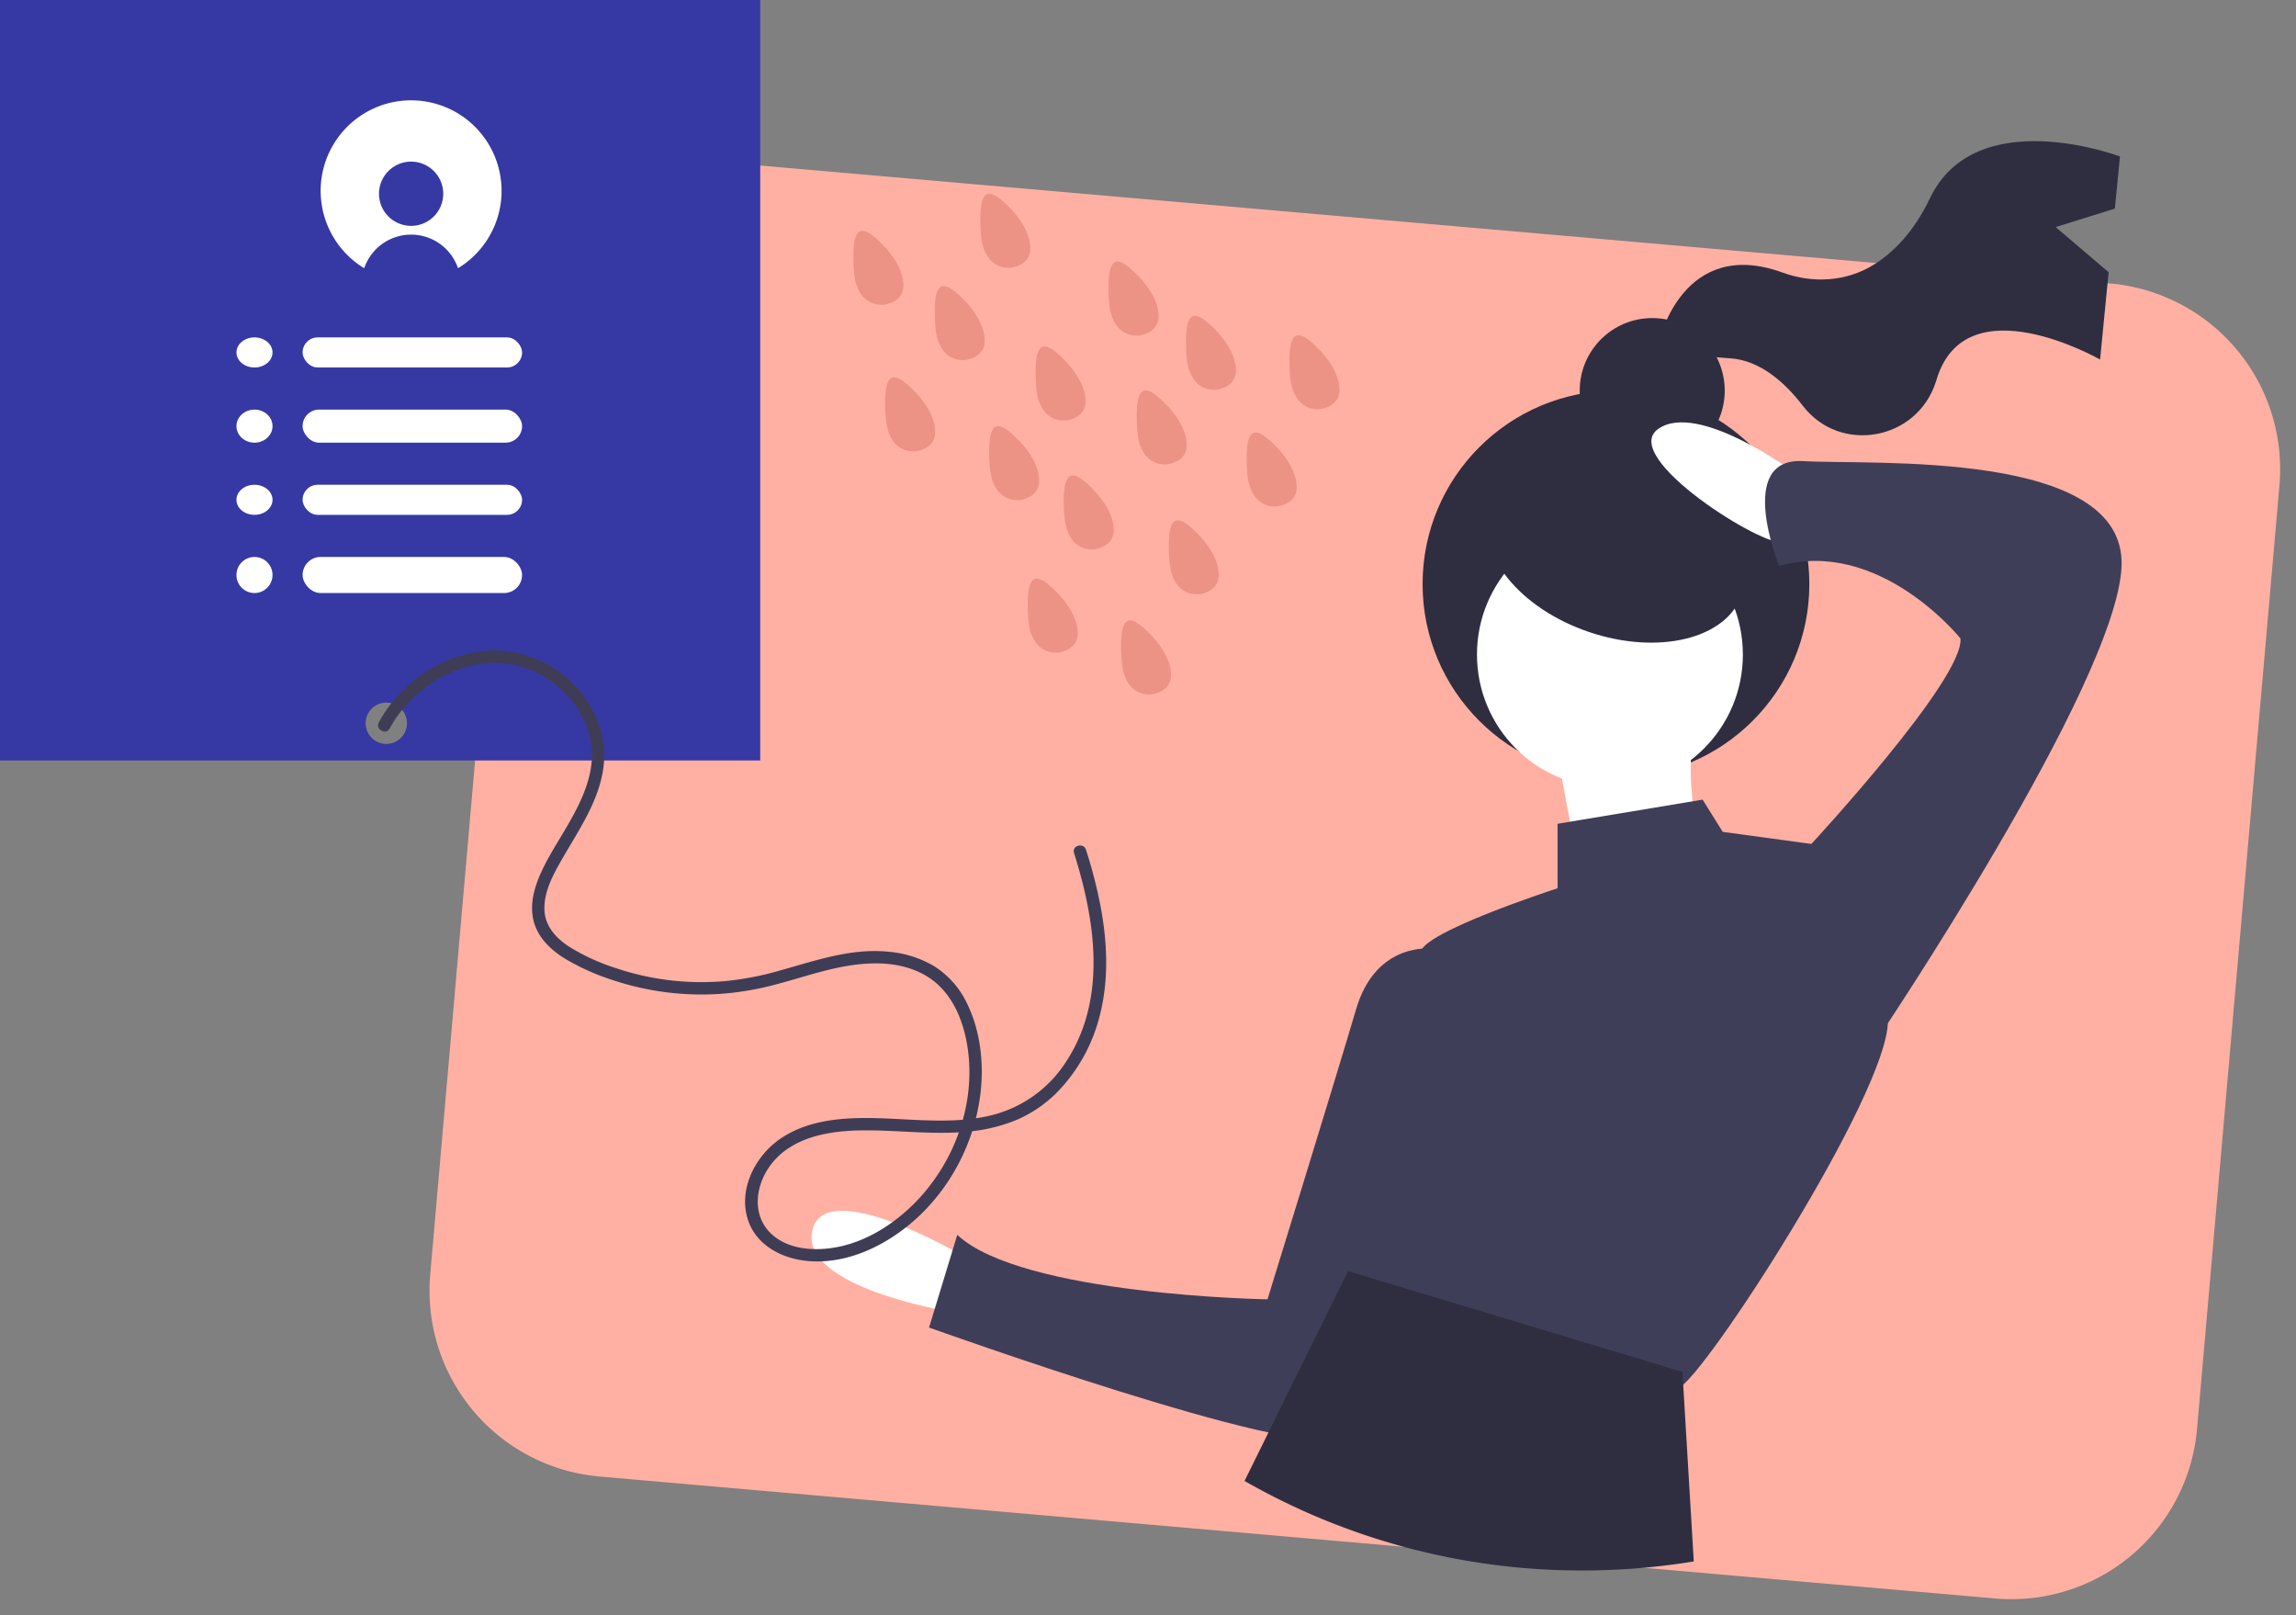
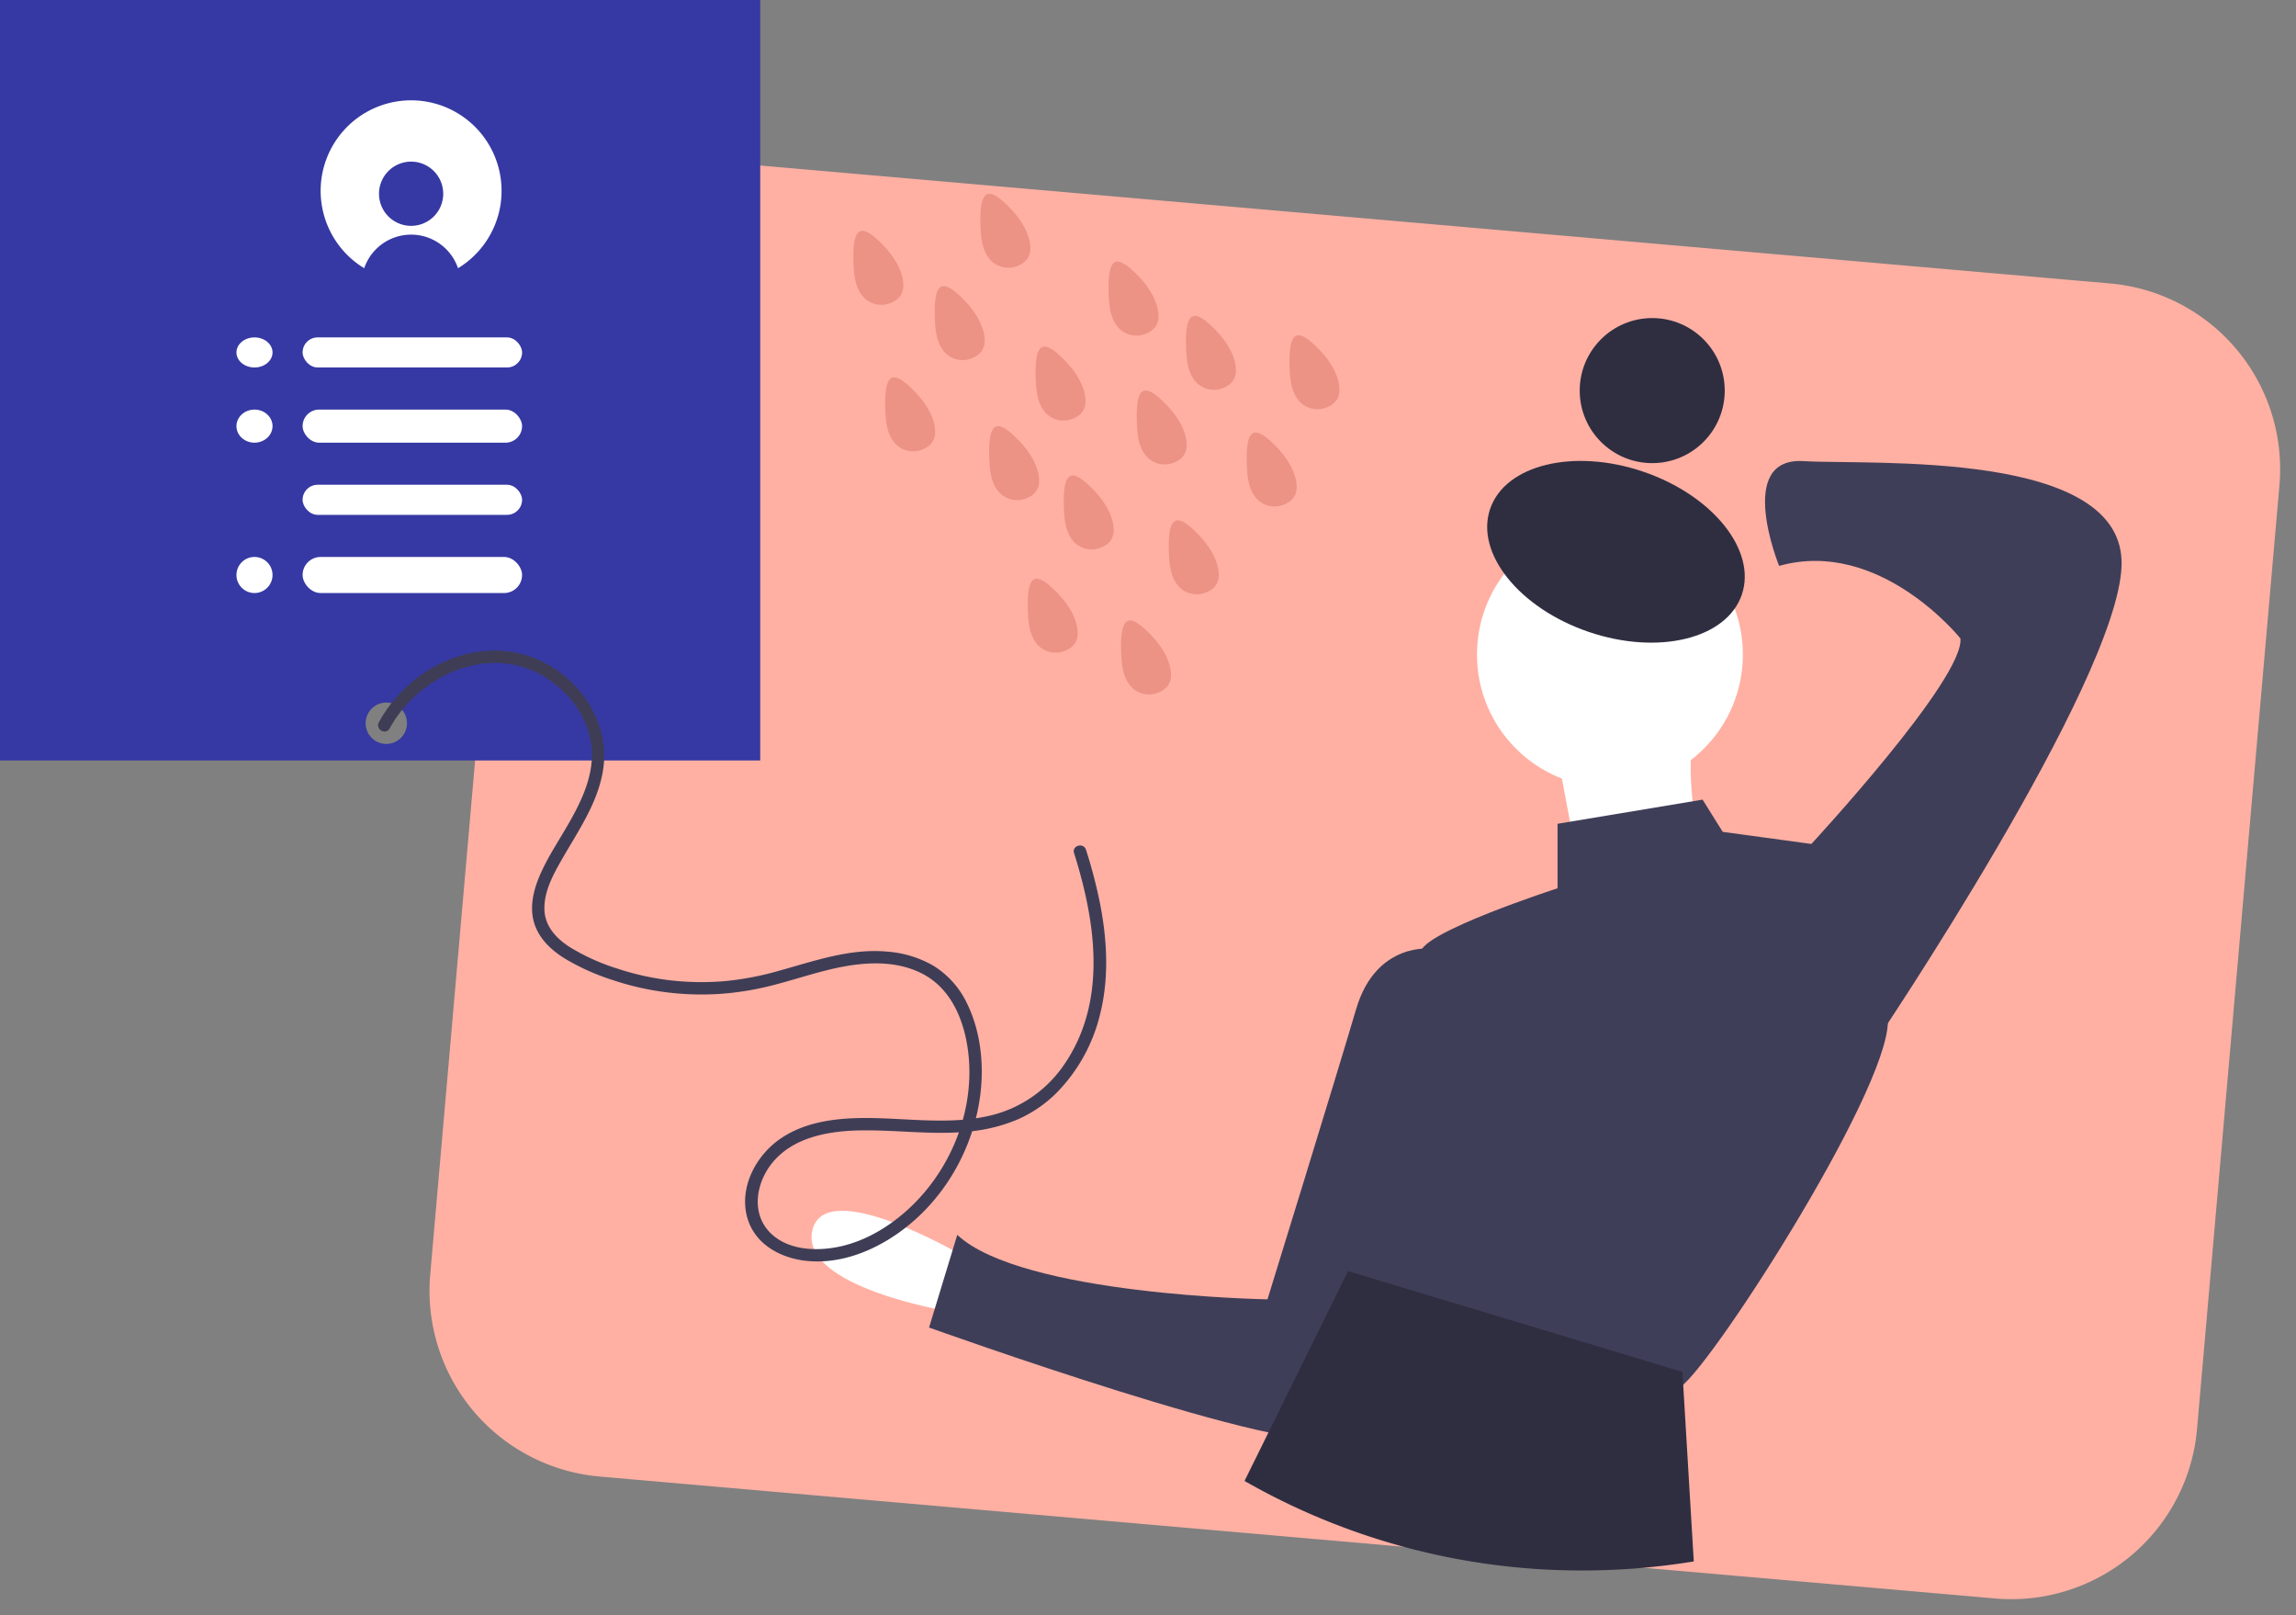
<svg xmlns="http://www.w3.org/2000/svg" width="763.644" height="537.066" viewBox="0 0 763.644 537.066">
  <rect x="0" y="0" width="763.644" height="537.066" fill="#808080" stroke="none" />
  <g id="about-illustration" transform="translate(-981.356 -1294.81)">
    <path id="Path_16374" data-name="Path 16374" d="M62,0H528a62,62,0,0,1,62,62V377a62,62,0,0,1-62,62H62A62,62,0,0,1,0,377V62A62,62,0,0,1,62,0Z" transform="matrix(0.996, 0.087, -0.087, 0.996, 1157.245, 1343.124)" fill="#ffb0a3" />
    <g id="undraw_personal_information_962o" transform="translate(981.356 1294.81)">
      <path id="Path_16362" data-name="Path 16362" d="M52,70V322.85H304.85V70ZM180.486,317.353a6.871,6.871,0,1,1,6.871-6.871A6.871,6.871,0,0,1,180.486,317.353Z" transform="translate(-52 -70)" fill="#3639a3" />
-       <path id="Path_16364" data-name="Path 16364" d="M987.081,166.879l19.692-6.14,1.7-17.343s-47.9-18.092-63.208,13.91c-5.407,11.3-12.221,18.086-18.774,22.137-9.027,5.58-20.154,6.235-30.123,2.594-33.194-12.123-41.011,22.352-41.011,22.352s2.87,4.908,23.331,6.114c10.183.6,18.515,8.263,24.317,15.811,12.423,16.161,37.941,11.491,44.207-7.907q.151-.469.3-.95c9.788-32.065,54.35-6.535,54.35-6.535l2.845-29.042Z" transform="translate(-303.376 -91.372)" fill="#2f2e41" />
      <circle id="Ellipse_644" data-name="Ellipse 644" cx="24.119" cy="24.119" r="24.119" transform="translate(525.407 105.757)" fill="#2f2e41" />
-       <circle id="Ellipse_645" data-name="Ellipse 645" cx="64.317" cy="64.317" r="64.317" transform="translate(473.149 129.876)" fill="#2f2e41" />
      <circle id="Ellipse_646" data-name="Ellipse 646" cx="44.218" cy="44.218" r="44.218" transform="translate(491.238 173.423)" fill="#fff" />
      <path id="Path_16365" data-name="Path 16365" d="M805.955,433.07l8.04,42.878,40.2-5.36s-6.7-33.5-2.68-42.878Z" transform="translate(-287.918 -181.93)" fill="#fff" />
      <path id="Path_16366" data-name="Path 16366" d="M494.648,670.635s-45.558-26.8-49.578-8.04,45.558,26.8,45.558,26.8Z" transform="translate(-174.922 -253.342)" fill="#fff" />
-       <path id="Path_16367" data-name="Path 16367" d="M899.224,291.3s-32.158-24.119-45.558-14.739,36.178,40.2,41.538,37.518S899.224,291.3,899.224,291.3Z" transform="translate(-302.131 -133.957)" fill="#fff" />
      <path id="Path_16368" data-name="Path 16368" d="M819.244,456.963,771.006,465v21.439s-45.558,14.739-45.558,21.439-12.059,32.158-12.059,32.158-29.479,21.439-5.36,46.9c0,0,9.38,14.739,2.68,16.079s-21.439,5.36-14.739,10.719S803.165,655.274,811.2,652.594s69.677-97.815,69.677-121.934S855.422,471.7,855.422,471.7l-29.479-4.02Z" transform="translate(-252.969 -191.084)" fill="#3f3e58" />
      <path id="Path_16369" data-name="Path 16369" d="M669.223,529.075s-18.759-2.68-25.459,20.1-29.479,96.475-29.479,96.475-81.737-1.34-103.175-21.439l-9.38,30.819S625,699.247,635.725,691.207s57.617-138.013,57.617-138.013Z" transform="translate(-192.724 -213.618)" fill="#3f3e58" />
      <path id="Path_16370" data-name="Path 16370" d="M917.778,424.447l4.02-4.02s50.917-54.937,49.578-68.337c0,0-26.8-33.5-60.3-24.119,0,0-14.739-36.178,8.04-34.838s107.2-4.02,105.857,34.839-81.738,158.113-81.738,158.113Z" transform="translate(-319.344 -139.809)" fill="#3f3e58" />
      <path id="Path_16371" data-name="Path 16371" d="M803.852,781.66a228.44,228.44,0,0,1-37.034,3.009A225.688,225.688,0,0,1,654.43,754.9l7.964-16.126L687.74,687.4l1.127-2.274,18.462,5.565,92.751,27.937.254,4.281Z" transform="translate(-240.505 -262.479)" fill="#2f2e41" />
      <ellipse id="Ellipse_647" data-name="Ellipse 647" cx="28.139" cy="44.218" rx="28.139" ry="44.218" transform="translate(486.543 195.867) rotate(-71.208)" fill="#2f2e41" />
      <path id="Path_16372" data-name="Path 16372" d="M238.853,410.742c9.312-17.061,31.615-27.864,49.859-18.127,8.212,4.383,14.74,12.136,16.813,21.3,2.408,10.645-2.662,20.8-7.893,29.739-2.839,4.854-5.95,9.61-8.3,14.73-2.433,5.3-4.172,11.431-2.34,17.2,1.65,5.2,5.784,8.976,10.312,11.754a76.833,76.833,0,0,0,15.845,7.074,93.268,93.268,0,0,0,35.375,4.577,96.74,96.74,0,0,0,17.631-2.85c6.145-1.566,12.175-3.552,18.33-5.081,10.276-2.553,21.993-3.822,31.737,1.307,9.466,4.983,13.7,15.4,15.014,25.542,2.42,18.72-5,38.148-18.4,51.258-6.43,6.29-14.521,11.486-23.334,13.612-7.69,1.855-17.563,1.736-23.682-4.012-6.829-6.415-5.225-16.7.2-23.471,6.923-8.636,18.65-10.71,29.115-10.92,11.9-.239,23.8,1.534,35.7.432a54.829,54.829,0,0,0,16.881-4.072,42.778,42.778,0,0,0,12.722-8.609A55.917,55.917,0,0,0,475.192,505.6c2.966-11.887,2.32-24.379.017-36.319a163.8,163.8,0,0,0-4.733-18.213c-.8-2.521-4.776-1.444-3.975,1.1,7.091,22.484,11.044,48.483-2.656,69.359a41.3,41.3,0,0,1-24.7,17.777c-11.857,2.947-24.3,1.49-36.353,1.052-11.462-.417-24.046.033-33.873,6.708-8.06,5.476-13.7,15.89-11.262,25.723,2.349,9.482,11.462,14.289,20.575,15.032,9.562.779,18.972-2.43,27-7.449,16.705-10.439,27.813-28.8,30.137-48.262,1.211-10.142-.021-21.067-4.62-30.273a29.637,29.637,0,0,0-10.888-12.135,35.82,35.82,0,0,0-15.512-4.78c-12.332-1.136-24.18,3.1-35.878,6.337a99.485,99.485,0,0,1-18.3,3.492,91.372,91.372,0,0,1-18.051-.294,88.879,88.879,0,0,1-17.491-3.882,70.012,70.012,0,0,1-15.877-7.178c-4.387-2.806-8.181-6.823-8.4-12.3-.234-5.937,2.759-11.491,5.607-16.5,5.625-9.888,12.571-19.56,14.04-31.135,1.285-10.125-2.789-20.106-9.824-27.328a36.945,36.945,0,0,0-27.3-11.327c-10.439.3-20.434,4.838-28.112,11.81a46.282,46.282,0,0,0-9.479,12.045c-1.271,2.33,2.287,4.413,3.56,2.081Z" transform="translate(-109.27 -168.503)" fill="#3f3d56" />
      <path id="Path_16373" data-name="Path 16373" d="M237.3,104a30.092,30.092,0,0,0-15.87,55.657c.087.054.18.1.268.155a16.485,16.485,0,0,1,31.2,0c.088-.054.181-.1.268-.155A30.092,30.092,0,0,0,237.3,104Zm0,41.738a10.677,10.677,0,1,1,10.677-10.677A10.677,10.677,0,0,1,237.3,145.738Z" transform="translate(-100.564 -70.639)" fill="#fff" />
      <ellipse id="Ellipse_648" data-name="Ellipse 648" cx="6" cy="5" rx="6" ry="5" transform="translate(78.643 112.19)" fill="#fff" />
      <ellipse id="Ellipse_649" data-name="Ellipse 649" cx="6" cy="5.5" rx="6" ry="5.5" transform="translate(78.643 136.19)" fill="#fff" />
-       <ellipse id="Ellipse_650" data-name="Ellipse 650" cx="6" cy="5" rx="6" ry="5" transform="translate(78.643 161.19)" fill="#fff" />
      <circle id="Ellipse_651" data-name="Ellipse 651" cx="6" cy="6" r="6" transform="translate(78.643 185.19)" fill="#fff" />
      <rect id="Rectangle_747" data-name="Rectangle 747" width="73" height="10" rx="5" transform="translate(100.643 161.19)" fill="#fff" />
      <rect id="Rectangle_748" data-name="Rectangle 748" width="73" height="12" rx="6" transform="translate(100.643 185.19)" fill="#fff" />
      <rect id="Rectangle_749" data-name="Rectangle 749" width="73" height="11" rx="5.5" transform="translate(100.643 136.19)" fill="#fff" />
      <rect id="Rectangle_750" data-name="Rectangle 750" width="73" height="10" rx="5" transform="translate(100.643 112.19)" fill="#fff" />
    </g>
    <g id="Group_509" data-name="Group 509" transform="matrix(-0.966, -0.259, 0.259, -0.966, 1175.884, 6475.491)">
      <path id="Path_16337" data-name="Path 16337" d="M6413.431,4860.5c2.262-1.175,9.615-2.9,13.388,8.409s3.126,15.7-4.416,11.932-11.532-8.367-12.809-12.515S6411.172,4861.675,6413.431,4860.5Z" transform="translate(-5283.564 10.633)" fill="#ec9385" />
      <path id="Path_16338" data-name="Path 16338" d="M6413.431,4860.5c2.262-1.175,9.615-2.9,13.388,8.409s3.126,15.7-4.416,11.932-11.532-8.367-12.809-12.515S6411.172,4861.675,6413.431,4860.5Z" transform="translate(-5255.362 20.034)" fill="#ec9385" />
      <path id="Path_16339" data-name="Path 16339" d="M6413.431,4860.5c2.262-1.175,9.615-2.9,13.388,8.409s3.126,15.7-4.416,11.932-11.532-8.367-12.809-12.515S6411.172,4861.675,6413.431,4860.5Z" transform="translate(-5217.758 26.749)" fill="#ec9385" />
      <path id="Path_16340" data-name="Path 16340" d="M6413.431,4860.5c2.262-1.175,9.615-2.9,13.388,8.409s3.126,15.7-4.416,11.932-11.532-8.367-12.809-12.515S6411.172,4861.675,6413.431,4860.5Z" transform="translate(-5225.816 60.324)" fill="#ec9385" />
      <path id="Path_16341" data-name="Path 16341" d="M6413.431,4860.5c2.262-1.175,9.615-2.9,13.388,8.409s3.126,15.7-4.416,11.932-11.532-8.367-12.809-12.515S6411.172,4861.675,6413.431,4860.5Z" transform="translate(-5263.42 49.58)" fill="#ec9385" />
      <path id="Path_16342" data-name="Path 16342" d="M6413.431,4860.5c2.262-1.175,9.615-2.9,13.388,8.409s3.126,15.7-4.416,11.932-11.532-8.367-12.809-12.515S6411.172,4861.675,6413.431,4860.5Z" transform="translate(-5299.68 44.208)" fill="#ec9385" />
      <path id="Path_16343" data-name="Path 16343" d="M6413.431,4860.5c2.262-1.175,9.615-2.9,13.388,8.409s3.126,15.7-4.416,11.932-11.532-8.367-12.809-12.515S6411.172,4861.675,6413.431,4860.5Z" transform="translate(-5309.082 72.411)" fill="#ec9385" />
      <path id="Path_16344" data-name="Path 16344" d="M6413.431,4860.5c2.262-1.175,9.615-2.9,13.388,8.409s3.126,15.7-4.416,11.932-11.532-8.367-12.809-12.515S6411.172,4861.675,6413.431,4860.5Z" transform="translate(-5279.536 83.155)" fill="#ec9385" />
      <path id="Path_16345" data-name="Path 16345" d="M6413.431,4860.5c2.262-1.175,9.615-2.9,13.388,8.409s3.126,15.7-4.416,11.932-11.532-8.367-12.809-12.515S6411.172,4861.675,6413.431,4860.5Z" transform="translate(-5232.532 93.899)" fill="#ec9385" />
      <path id="Path_16346" data-name="Path 16346" d="M6413.431,4860.5c2.262-1.175,9.615-2.9,13.388,8.409s3.126,15.7-4.416,11.932-11.532-8.367-12.809-12.515S6411.172,4861.675,6413.431,4860.5Z" transform="translate(-5194.926 71.068)" fill="#ec9385" />
      <path id="Path_16347" data-name="Path 16347" d="M6413.431,4860.5c2.262-1.175,9.615-2.9,13.388,8.409s3.126,15.7-4.416,11.932-11.532-8.367-12.809-12.515S6411.172,4861.675,6413.431,4860.5Z" transform="translate(-5338.628 40.179)" fill="#ec9385" />
      <path id="Path_16348" data-name="Path 16348" d="M6413.431,4860.5c2.262-1.175,9.615-2.9,13.388,8.409s3.126,15.7-4.416,11.932-11.532-8.367-12.809-12.515S6411.172,4861.675,6413.431,4860.5Z" transform="translate(-5321.168 5.261)" fill="#ec9385" />
      <path id="Path_16349" data-name="Path 16349" d="M6413.431,4860.5c2.262-1.175,9.615-2.9,13.388,8.409s3.126,15.7-4.416,11.932-11.532-8.367-12.809-12.515S6411.172,4861.675,6413.431,4860.5Z" transform="translate(-5314.454 -31)" fill="#ec9385" />
      <path id="Path_16350" data-name="Path 16350" d="M6413.431,4860.5c2.262-1.175,9.615-2.9,13.388,8.409s3.126,15.7-4.416,11.932-11.532-8.367-12.809-12.515S6411.172,4861.675,6413.431,4860.5Z" transform="translate(-5280.878 -25.628)" fill="#ec9385" />
      <path id="Path_16351" data-name="Path 16351" d="M6413.431,4860.5c2.262-1.175,9.615-2.9,13.388,8.409s3.126,15.7-4.416,11.932-11.532-8.367-12.809-12.515S6411.172,4861.675,6413.431,4860.5Z" transform="translate(-5344 75.097)" fill="#ec9385" />
    </g>
  </g>
</svg>